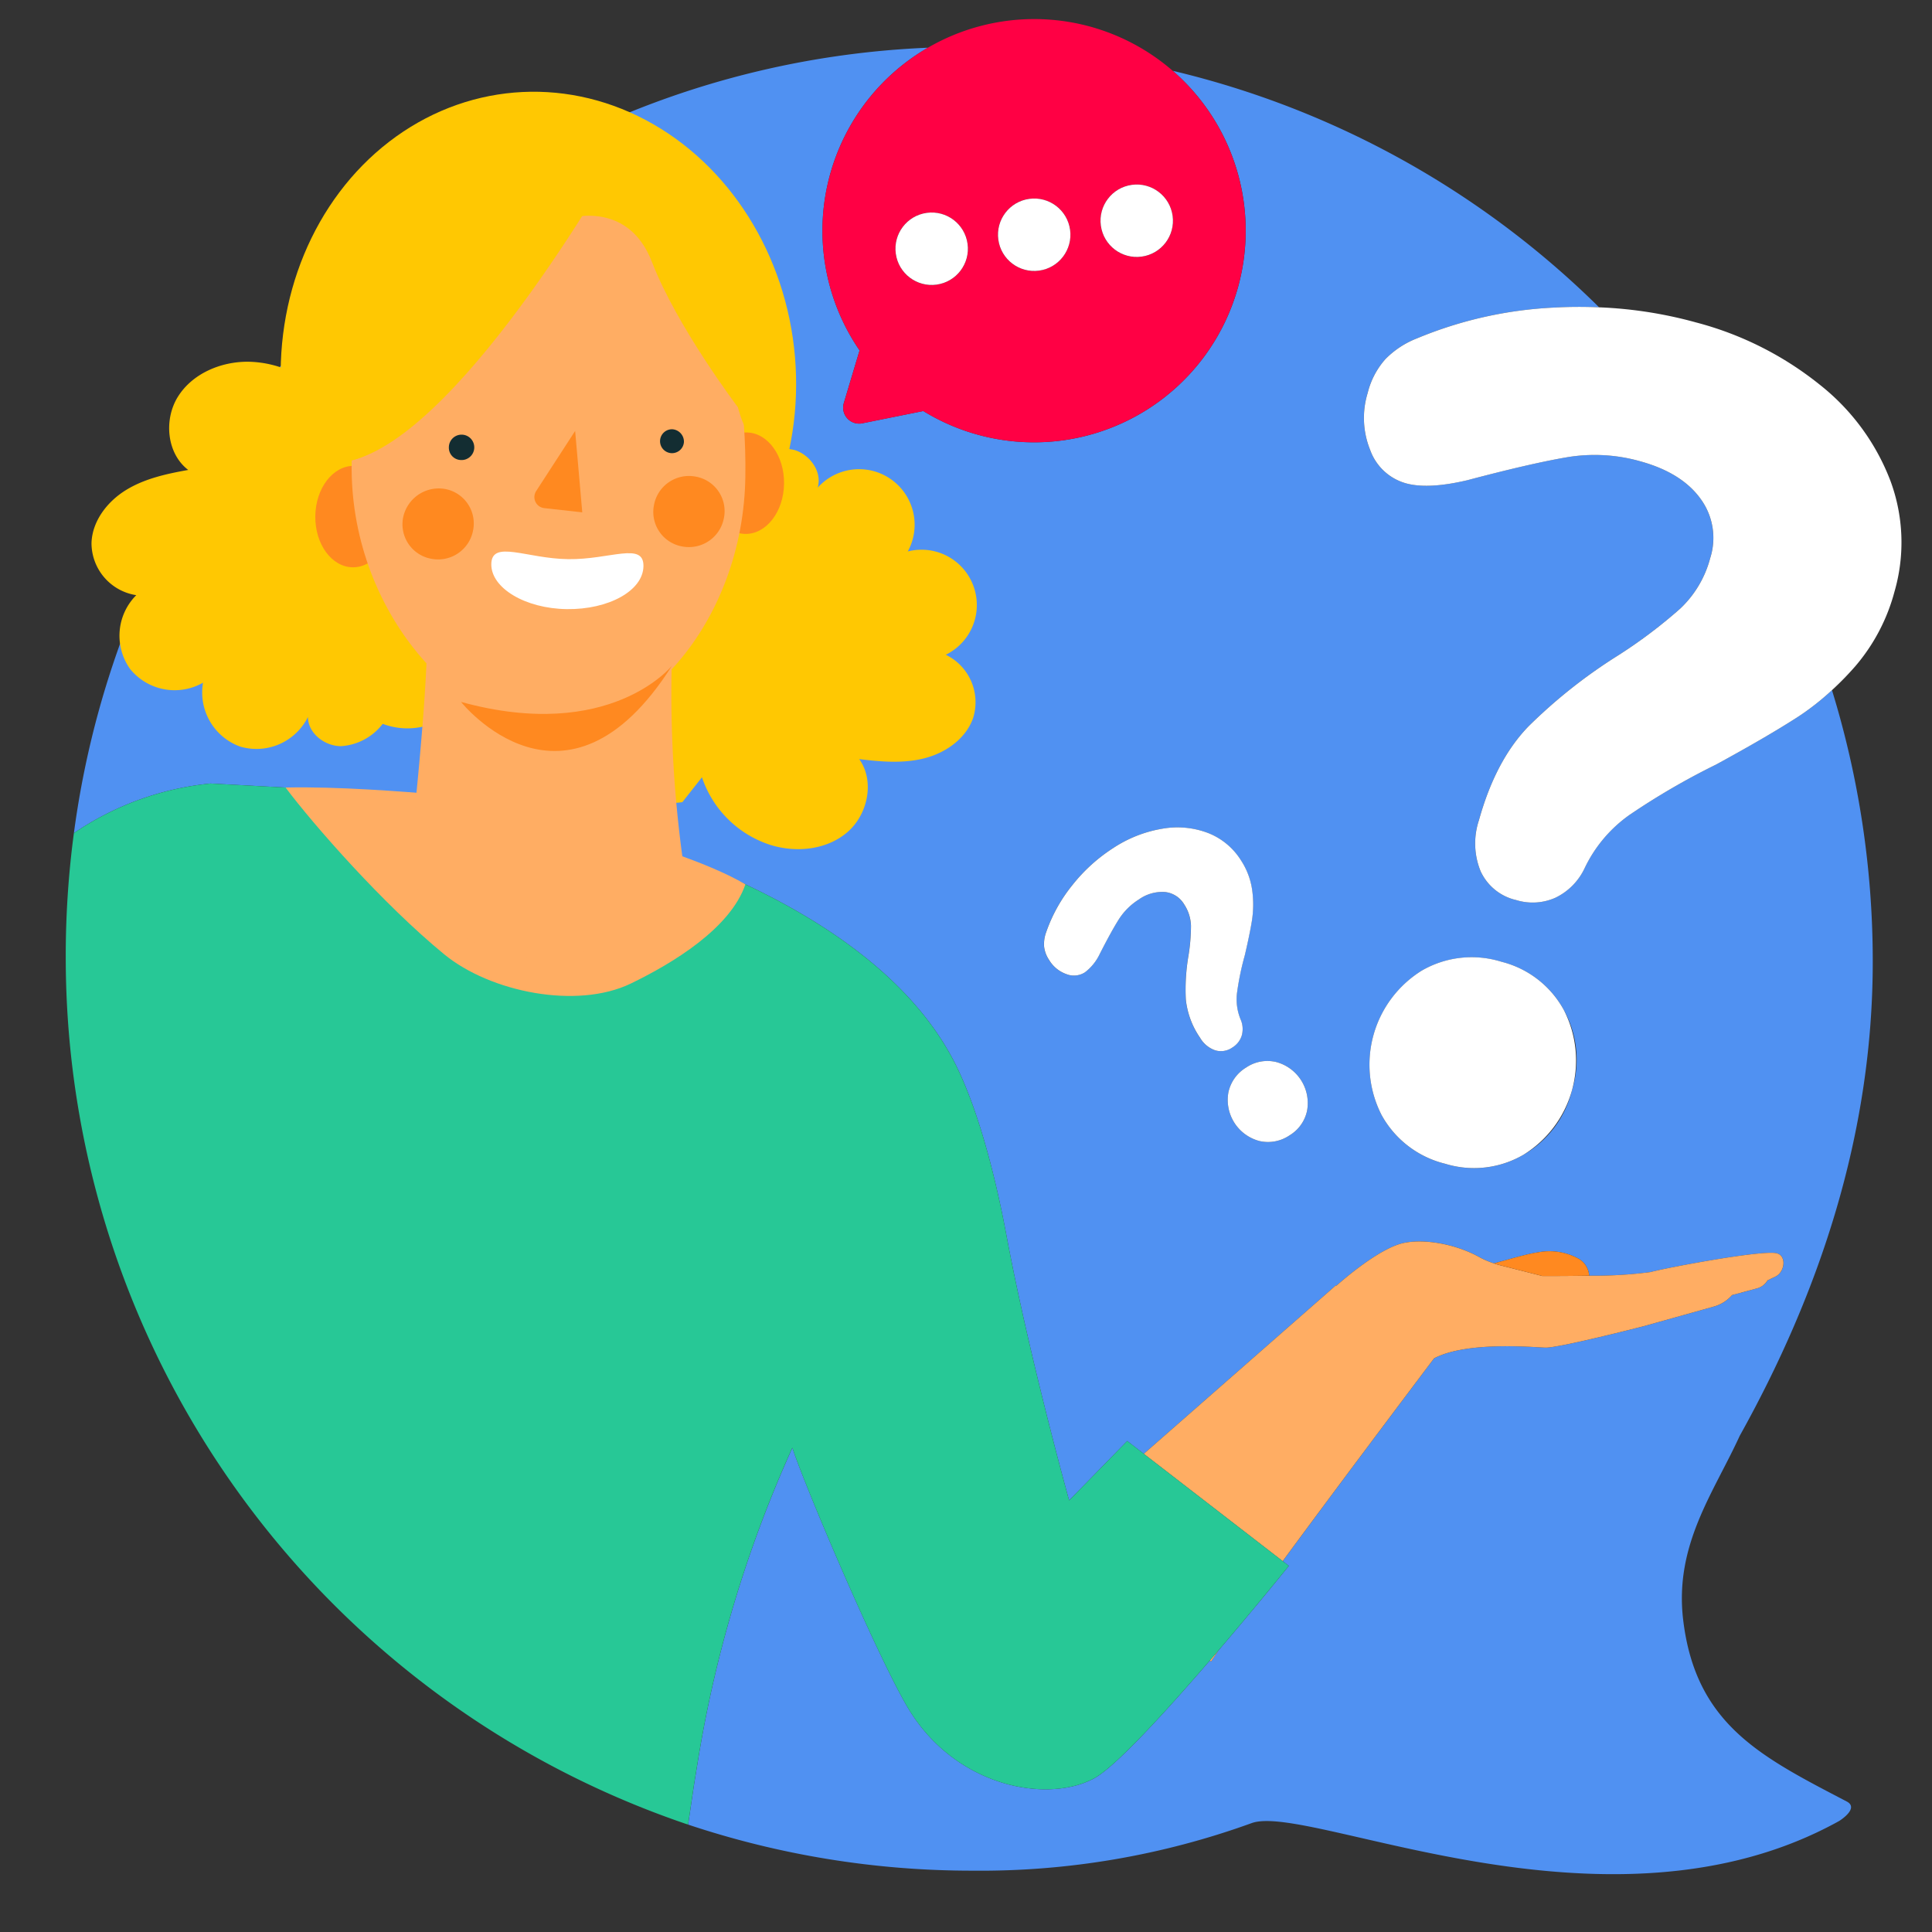
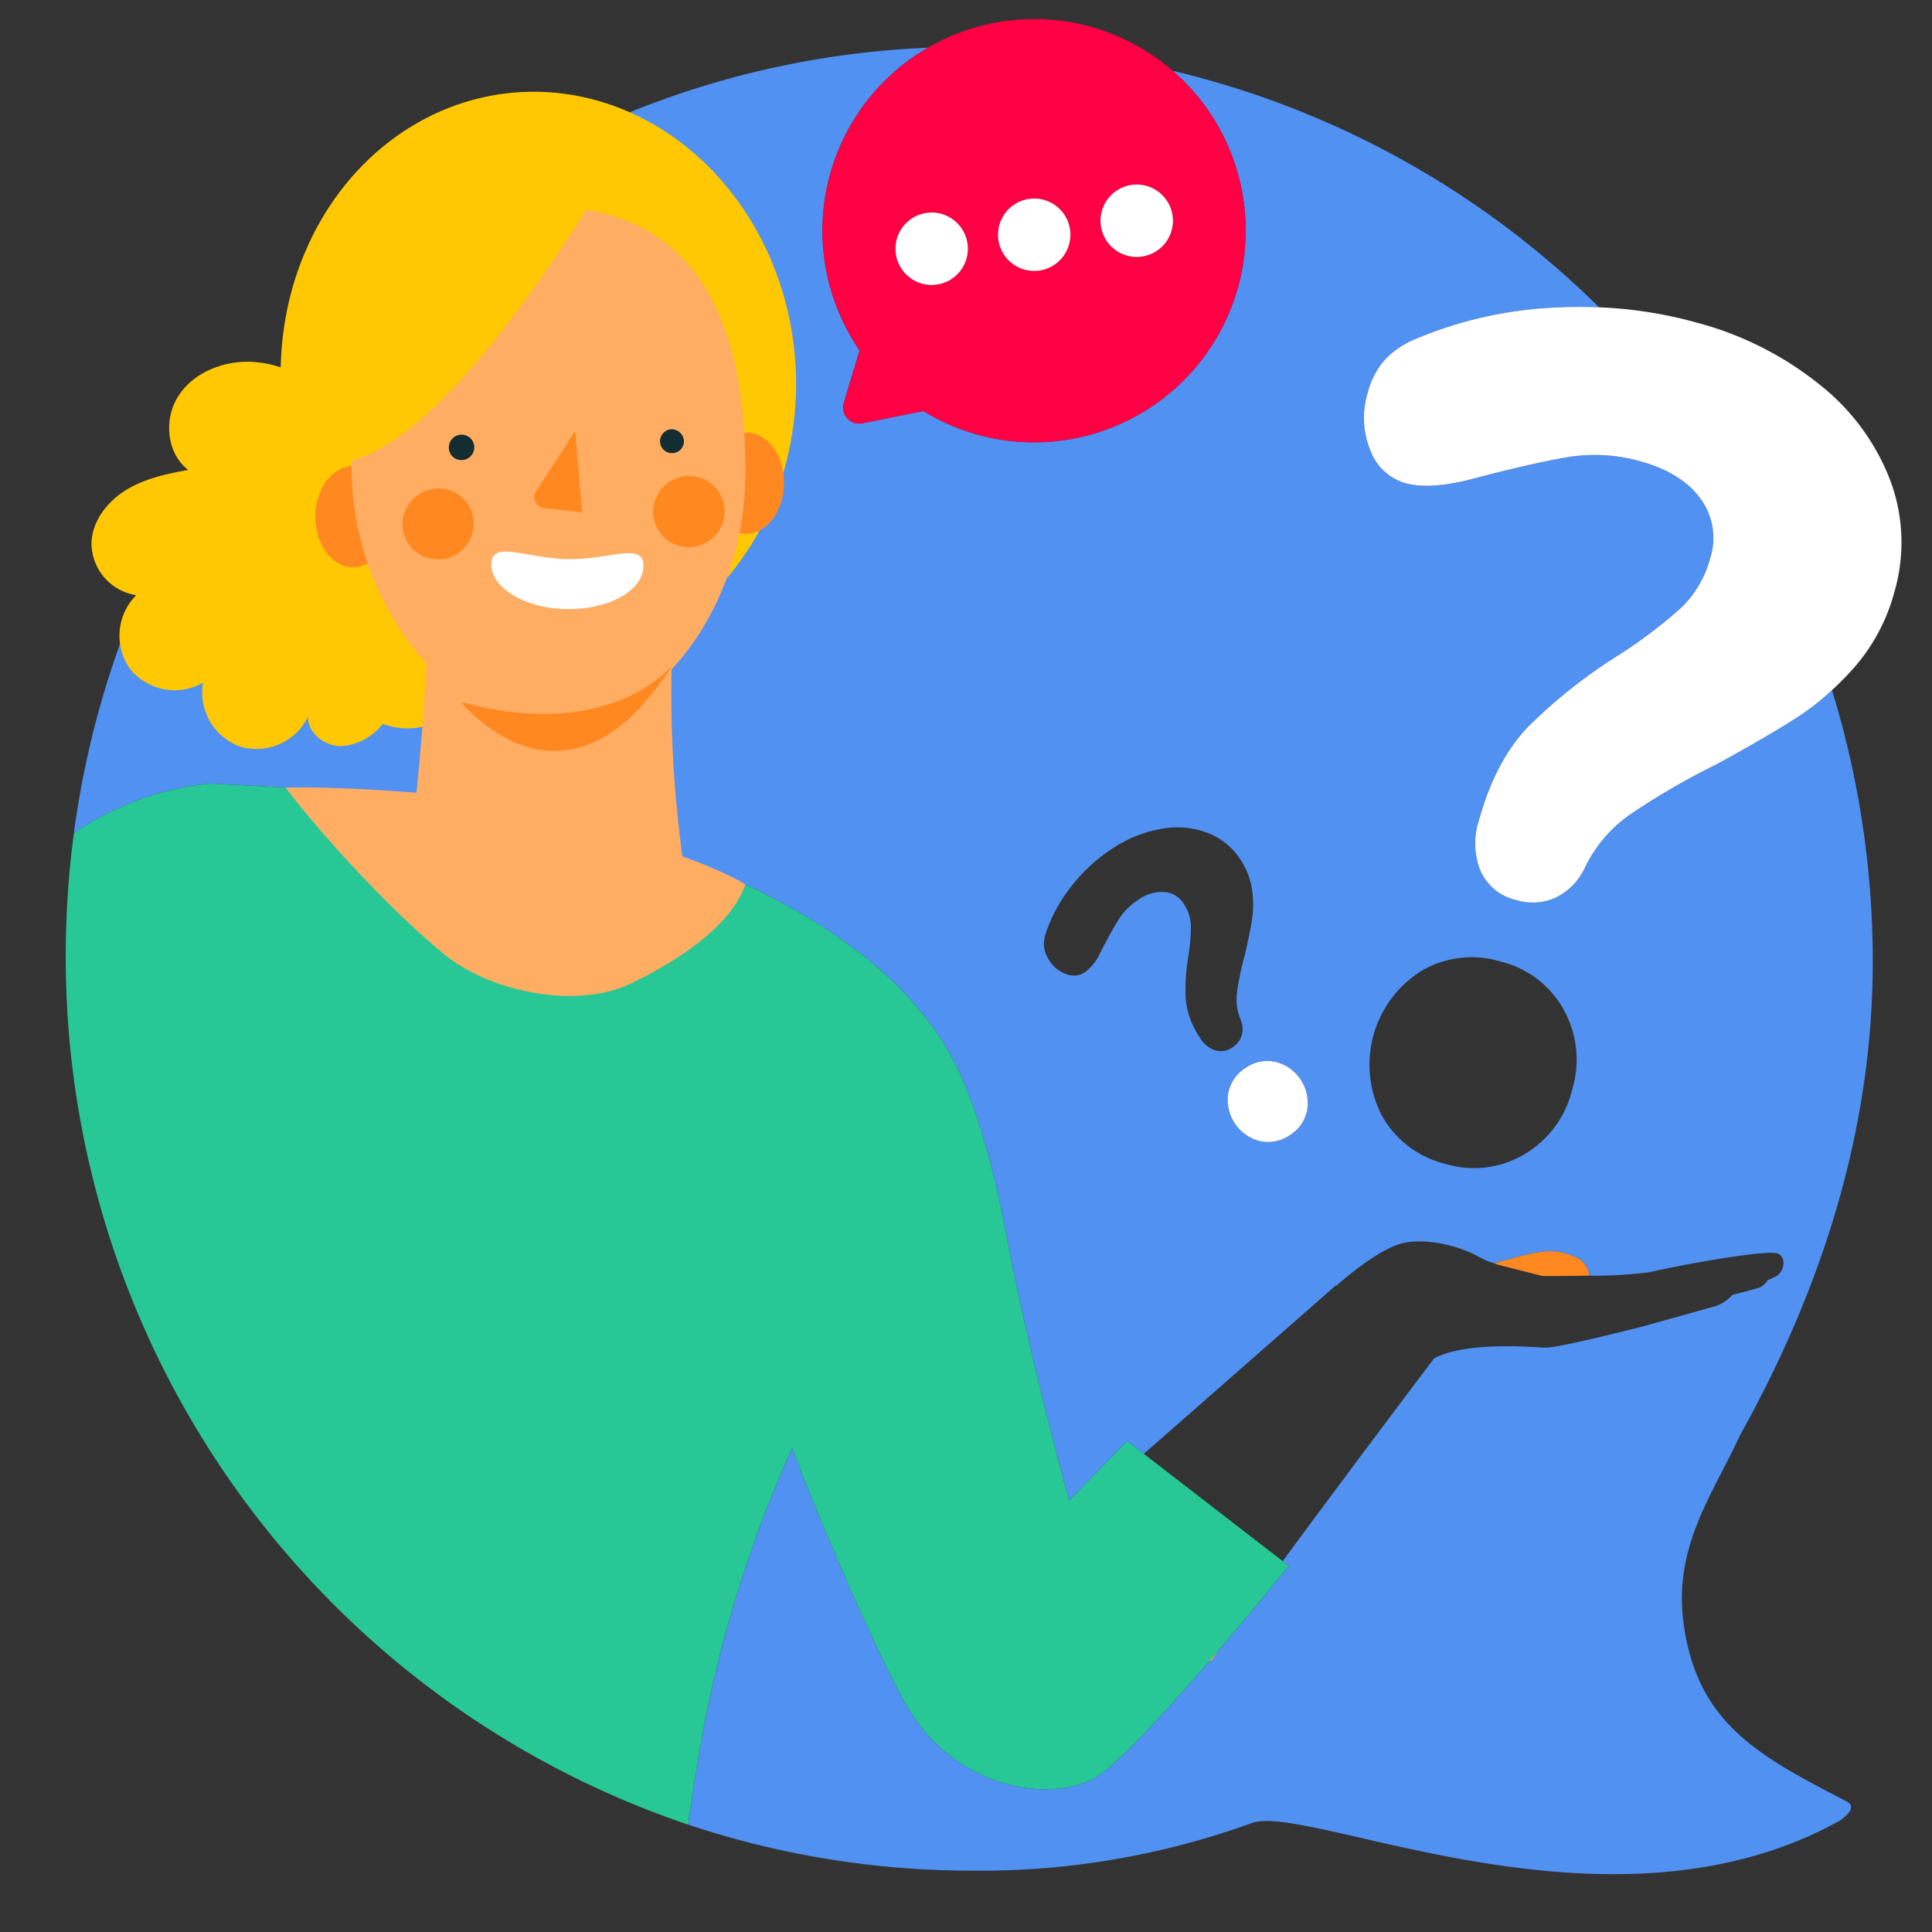
<svg xmlns="http://www.w3.org/2000/svg" viewBox="0 0 300 300">
  <rect x="0" y="0" width="300" height="300" fill="#333333" stroke="none" />
  <defs>
    <style>.cls-1{fill:#5091f2;}.cls-2{fill:#fff;}.cls-3{fill:#f04;}.cls-4{fill:#ffad63;}.cls-5{fill:#27c896;}.cls-6{fill:#ff8920;}.cls-7{fill:#ffc802;}.cls-8{fill:#132d32;}</style>
  </defs>
  <title>faq-300x300</title>
  <g id="Character">
    <path class="cls-1" d="M266.446,118.729a111.246,111.246,0,0,0-13.369,7.77,21.348,21.348,0,0,0-7.044,8.355,9.615,9.615,0,0,1-4.508,4.541,8.682,8.682,0,0,1-6.1.365,8.038,8.038,0,0,1-5.528-4.49,11.433,11.433,0,0,1-.247-7.928q2.593-9.3,7.694-14.56a80.683,80.683,0,0,1,13.75-10.908,76.552,76.552,0,0,0,9.82-7.384,16.57,16.57,0,0,0,4.644-7.844,10.261,10.261,0,0,0-1.476-9.157q-2.9-4.052-9.283-5.831a26.015,26.015,0,0,0-11.511-.652q-5.678.971-15.437,3.558-6.1,1.445-9.566.478a8.26,8.26,0,0,1-5.534-5.179,13.238,13.238,0,0,1-.382-8.852,12.381,12.381,0,0,1,2.735-5.231,13.943,13.943,0,0,1,4.932-3.244,63.1,63.1,0,0,1,21.28-4.779c2.361-.131,4.69-.134,6.994-.037a140.273,140.273,0,0,0-66.21-36.728,32.864,32.864,0,0,1-38.733,52.831L133.9,65.73a2.481,2.481,0,0,1-2.874-3.142l2.448-8.179a32.844,32.844,0,0,1,10.607-47C75.859,10.267,20.4,62.321,11.474,129.364a45.723,45.723,0,0,1,21.211-7.7l37.657,2.014a176.69,176.69,0,0,1,21.526,4.815,15.8,15.8,0,0,1,5.321,1.165,17.585,17.585,0,0,1,2.591,1.292c18.57,6.242,40.593,17.179,49.075,35.312,3.419,7.309,5.851,17.151,7.432,25.591,3.533,18.868,9.729,41.138,9.729,41.138l9.018-9.235,2.578,1.992,29.821-26.155.1.039c.892-.8,6.638-5.826,10.454-6.633,3.307-.7,8.17.222,11.732,2.206a12.618,12.618,0,0,0,2.267.968c2.086-.539,5.033-1.456,6.87-1.716a9.4,9.4,0,0,1,6.146.93,3.247,3.247,0,0,1,1.764,2.7,67.406,67.406,0,0,0,9.536-.562c2.5-.674,17.2-3.448,19.551-2.924,1.61.359,1.323,2.925-.167,3.632l-1.223.58a2.693,2.693,0,0,1-1.628,1.245l-3.877,1.041a5.813,5.813,0,0,1-2.815,1.779l-10.949,3.065s-13.189,3.395-15.244,3.317-12.245-.995-17.262,1.664h0c-4.966,6.586-15.28,20.3-23.507,31.488l.952.735s-4.948,6.14-10.939,13.147c-.443.648-.822,1.216-1.121,1.681l-.238-.1c-6.837,7.932-14.613,16.455-17.913,18.249-7.2,3.915-21.22,1.447-28.654-10.47-4.482-7.184-16.039-34.229-18.229-40.843h0a192.735,192.735,0,0,0-14.656,48.546l-.64,3.936-.891,6.031a139.187,139.187,0,0,0,44.113,7.154,123.7,123.7,0,0,0,43.43-7.4c9-3.16,55.309,19.587,91.179-.31.042-.023,3.2-1.98,1.187-3.033-13.275-6.933-23.421-11.915-25.391-28.133-1.418-11.684,4.711-19.766,8.774-28.65,12.293-22.059,20.745-46.86,20.656-74.043a143.007,143.007,0,0,0-6.333-41.744,39.622,39.622,0,0,1-5.347,4.188Q274.321,114.439,266.446,118.729Zm-77.79,44.356a4.39,4.39,0,0,1-2.332-1.959,12.8,12.8,0,0,1-2.2-5.929,30.979,30.979,0,0,1,.4-6.727,29.394,29.394,0,0,0,.4-4.7,6.363,6.363,0,0,0-1.056-3.337,3.94,3.94,0,0,0-3-1.921,6.256,6.256,0,0,0-4.045,1.164,9.989,9.989,0,0,0-3.133,3.127q-1.175,1.874-2.933,5.329a7.7,7.7,0,0,1-2.312,2.86,3.171,3.171,0,0,1-2.9.258,5.083,5.083,0,0,1-2.631-2.157,4.753,4.753,0,0,1-.8-2.122,5.353,5.353,0,0,1,.334-2.242,24.228,24.228,0,0,1,4.079-7.313,25.978,25.978,0,0,1,6.307-5.719,19.764,19.764,0,0,1,7.688-3.022,13.365,13.365,0,0,1,7.085.687,10.563,10.563,0,0,1,5.072,4.218,11.286,11.286,0,0,1,1.757,4.7,16.254,16.254,0,0,1-.036,4.6q-.344,2.161-1.132,5.513a42.713,42.713,0,0,0-1.2,5.815,8.2,8.2,0,0,0,.588,4.155,3.692,3.692,0,0,1,.146,2.452,3.334,3.334,0,0,1-1.456,1.838A3.086,3.086,0,0,1,188.657,163.084Zm14.312,9.352a5.85,5.85,0,0,1-2.713,3.85,5.938,5.938,0,0,1-4.695.89,6.6,6.6,0,0,1-4.819-7.53,5.944,5.944,0,0,1,2.775-3.89,5.857,5.857,0,0,1,4.633-.85,6.6,6.6,0,0,1,4.819,7.53Zm41.129-3.141a15.952,15.952,0,0,1-7.5,10,15.237,15.237,0,0,1-12.186,1.418,15.467,15.467,0,0,1-9.879-7.568,17.189,17.189,0,0,1,6.252-22.43,15.481,15.481,0,0,1,12.37-1.367,15.254,15.254,0,0,1,9.7,7.518A15.97,15.97,0,0,1,244.1,169.295Z" />
    <path class="cls-2" d="M288.1,103.441a29.4,29.4,0,0,0,6.076-11.572,27.513,27.513,0,0,0-.618-17.171A34.809,34.809,0,0,0,282.589,59.75a51.475,51.475,0,0,0-19.215-9.679,66.274,66.274,0,0,0-15.058-2.35c-2.3-.1-4.633-.094-6.994.037a63.1,63.1,0,0,0-21.28,4.779,13.943,13.943,0,0,0-4.932,3.244,12.381,12.381,0,0,0-2.735,5.231,13.238,13.238,0,0,0,.382,8.852,8.26,8.26,0,0,0,5.534,5.179q3.461.964,9.566-.478,9.759-2.586,15.437-3.558a26.015,26.015,0,0,1,11.511.652q6.382,1.78,9.283,5.831a10.261,10.261,0,0,1,1.476,9.157,16.57,16.57,0,0,1-4.644,7.844,76.552,76.552,0,0,1-9.82,7.384,80.683,80.683,0,0,0-13.75,10.908q-5.106,5.258-7.694,14.56a11.433,11.433,0,0,0,.247,7.928,8.038,8.038,0,0,0,5.528,4.49,8.682,8.682,0,0,0,6.1-.365,9.615,9.615,0,0,0,4.508-4.541,21.348,21.348,0,0,1,7.044-8.355,111.246,111.246,0,0,1,13.369-7.77q7.874-4.29,12.667-7.375a39.622,39.622,0,0,0,5.347-4.188A46.676,46.676,0,0,0,288.1,103.441Z" />
-     <path class="cls-2" d="M233.152,149.343a15.481,15.481,0,0,0-12.37,1.367,17.189,17.189,0,0,0-6.252,22.43,15.467,15.467,0,0,0,9.879,7.568,15.237,15.237,0,0,0,12.186-1.418,17.19,17.19,0,0,0,6.252-22.43A15.254,15.254,0,0,0,233.152,149.343Z" />
    <path class="cls-2" d="M198.149,164.906a5.857,5.857,0,0,0-4.633.85,5.944,5.944,0,0,0-2.775,3.89,6.6,6.6,0,0,0,4.819,7.53,5.938,5.938,0,0,0,4.695-.89,5.85,5.85,0,0,0,2.713-3.85,6.6,6.6,0,0,0-4.819-7.53Z" />
-     <path class="cls-2" d="M192.813,160.813a3.692,3.692,0,0,0-.146-2.452,8.2,8.2,0,0,1-.588-4.155,42.713,42.713,0,0,1,1.2-5.815q.788-3.352,1.132-5.513a16.254,16.254,0,0,0,.036-4.6,11.286,11.286,0,0,0-1.757-4.7,10.563,10.563,0,0,0-5.072-4.218,13.365,13.365,0,0,0-7.085-.687,19.764,19.764,0,0,0-7.688,3.022,25.978,25.978,0,0,0-6.307,5.719,24.228,24.228,0,0,0-4.079,7.313,5.353,5.353,0,0,0-.334,2.242,4.753,4.753,0,0,0,.8,2.122,5.083,5.083,0,0,0,2.631,2.157,3.171,3.171,0,0,0,2.9-.258,7.7,7.7,0,0,0,2.312-2.86q1.758-3.455,2.933-5.329a9.989,9.989,0,0,1,3.133-3.127,6.256,6.256,0,0,1,4.045-1.164,3.94,3.94,0,0,1,3,1.921,6.363,6.363,0,0,1,1.056,3.337,29.394,29.394,0,0,1-.4,4.7,30.979,30.979,0,0,0-.4,6.727,12.8,12.8,0,0,0,2.2,5.929,4.39,4.39,0,0,0,2.332,1.959,3.086,3.086,0,0,0,2.7-.433A3.334,3.334,0,0,0,192.813,160.813Z" />
    <path class="cls-2" d="M97.189,129.659a15.8,15.8,0,0,0-5.321-1.165c2.527.723,5.182,1.539,7.912,2.457A17.585,17.585,0,0,0,97.189,129.659Z" />
    <path class="cls-3" d="M128.642,28.063a32.778,32.778,0,0,0,4.838,26.346l-2.448,8.179A2.481,2.481,0,0,0,133.9,65.73l9.467-1.906A32.864,32.864,0,1,0,168.338,3.886h0a32.887,32.887,0,0,0-39.693,24.178Zm32.711,13.96a5.624,5.624,0,1,1,4.811-6.333A5.624,5.624,0,0,1,161.353,42.022Zm15.921-2.175a5.624,5.624,0,1,1,4.811-6.334A5.624,5.624,0,0,1,177.273,39.847Zm-33.364-6.794a5.624,5.624,0,1,1-4.811,6.333A5.624,5.624,0,0,1,143.909,33.053Z" />
    <circle class="cls-2" cx="144.671" cy="38.625" r="5.624" transform="translate(-3.897 19.939) rotate(-7.78)" />
    <circle class="cls-2" cx="160.591" cy="36.45" r="5.624" transform="translate(-3.456 22.075) rotate(-7.78)" />
    <circle class="cls-2" cx="176.512" cy="34.275" r="5.624" transform="translate(-3.015 24.21) rotate(-7.78)" />
-     <path class="cls-4" d="M222.683,210.923h0c5.017-2.659,15.206-1.742,17.262-1.664s15.244-3.317,15.244-3.317l10.949-3.065a5.813,5.813,0,0,0,2.815-1.779l3.877-1.041a2.693,2.693,0,0,0,1.628-1.245l1.223-.58c1.49-.707,1.777-3.274.167-3.632-2.354-.524-17.047,2.25-19.551,2.924a67.406,67.406,0,0,1-9.536.562c-3.812.065-7.269.05-7.269.05l-6.854-1.743c-.224-.057-.437-.147-.656-.218a12.618,12.618,0,0,1-2.267-.968c-3.562-1.983-8.425-2.9-11.732-2.206-3.816.807-9.562,5.837-10.454,6.633l-.1-.039-29.821,26.155,21.565,16.662C207.4,231.225,217.718,217.509,222.683,210.923Z" />
    <path class="cls-4" d="M188.068,257.974c.3-.465.678-1.033,1.121-1.681q-.672.786-1.359,1.583Z" />
    <path class="cls-5" d="M108.378,273.358a192.735,192.735,0,0,1,14.656-48.546h0c2.191,6.614,13.748,33.659,18.229,40.843,7.434,11.917,21.453,14.385,28.654,10.47,3.3-1.794,11.076-10.317,17.913-18.249q.687-.8,1.359-1.583c5.991-7.007,10.939-13.147,10.939-13.147l-.952-.735-21.565-16.662-2.578-1.992-9.018,9.235s-6.2-22.27-9.729-41.138c-1.58-8.44-4.013-18.282-7.432-25.591-8.482-18.133-30.5-29.07-49.075-35.312-2.731-.918-5.385-1.734-7.912-2.457a176.69,176.69,0,0,0-21.526-4.815l-37.657-2.014a45.723,45.723,0,0,0-21.211,7.7,144.023,144.023,0,0,0-1.264,19.474,142.155,142.155,0,0,0,96.636,134.487l.891-6.031Z" />
    <path class="cls-6" d="M239.493,198.134s3.457.015,7.269-.05a3.247,3.247,0,0,0-1.764-2.7,9.4,9.4,0,0,0-6.146-.93c-1.837.259-4.784,1.176-6.87,1.716.219.071.432.161.656.218Z" />
    <path class="cls-7" d="M51.725,63.07a16.568,16.568,0,0,0-13.2-6.9c-4.22-.028-8.607,1.815-10.866,5.38s-1.788,8.862,1.567,11.422c-3.353.6-6.761,1.338-9.662,3.123s-5.243,4.81-5.355,8.214a8.193,8.193,0,0,0,6.951,8.109,8.9,8.9,0,0,0-.949,11.472,8.9,8.9,0,0,0,11.315,2.118,8.929,8.929,0,0,0,5.77,9.923,8.929,8.929,0,0,0,10.519-4.593c.017,2.53,2.6,4.521,5.128,4.527a8.855,8.855,0,0,0,6.482-3.466A10.9,10.9,0,0,0,72.55,96.489a3.184,3.184,0,0,1-.632-1.484,3.039,3.039,0,0,1,.865-1.812,17.227,17.227,0,0,0-3.644-24.454,3.767,3.767,0,0,1-1.2-1.122A4.1,4.1,0,0,1,67.6,66.1a9.834,9.834,0,0,0-14.107-7.618Z" />
-     <path class="cls-7" d="M109,120.695a16.568,16.568,0,0,0,10.58,10.489c4.024,1.272,8.76.8,11.969-1.936s4.322-7.941,1.871-11.376c3.38.42,6.855.715,10.153-.134s6.429-3.049,7.539-6.269a8.193,8.193,0,0,0-4.25-9.8,8.591,8.591,0,0,0-5.9-16.042,8.627,8.627,0,0,0-13.993-9.9c.73-2.422-1.149-5.086-3.564-5.838a8.855,8.855,0,0,0-7.216,1.4A10.9,10.9,0,0,0,98.957,82.62a3.184,3.184,0,0,1,.166,1.6A3.039,3.039,0,0,1,97.762,85.7a17.227,17.227,0,0,0-3.731,24.441,3.767,3.767,0,0,1,.812,1.425,4.1,4.1,0,0,1-.117,1.549,9.834,9.834,0,0,0,11.233,11.44Z" />
    <ellipse class="cls-7" cx="83.604" cy="58.792" rx="39.984" ry="44.579" transform="translate(-4.679 7.292) rotate(-4.858)" />
    <path class="cls-4" d="M115.747,137.319c-2.33,6.839-11.286,12.259-17.8,15.407-8.353,4.036-21.793,1.347-28.967-4.537-9.454-7.754-20.236-20.034-24.639-25.9,16.365-.362,39.354,3.2,23.857.171C73.571,124.273,103.9,130.335,115.747,137.319Z" />
    <path class="cls-4" d="M104.541,97.237a188.471,188.471,0,0,0,1.488,36.276s-7.59,15.852-22.41,15.308c-14.935-.547-20.241-13.442-20.241-13.442S66.52,108.083,66.306,98Z" />
    <path class="cls-6" d="M115.736,82.906c3.262.044,5.953-3.447,6.012-7.8s-2.541-7.911-5.8-7.953-5.953,3.447-6.01,7.8,2.54,7.91,5.8,7.953" />
    <path class="cls-6" d="M54.759,88.089c3.262.044,5.953-3.447,6.012-7.8s-2.541-7.911-5.8-7.953-5.953,3.447-6.01,7.8,2.54,7.91,5.8,7.953" />
    <path class="cls-4" d="M115.738,73.987c-.3,22.352-15.817,39.636-30.52,39.094S54.308,94.369,54.605,72.017,65.22,31.5,86.294,32.128c22.808.766,29.742,19.507,29.444,41.859" />
    <path class="cls-8" d="M71.524,71.431A1.972,1.972,0,1,0,69.7,69.437a1.914,1.914,0,0,0,1.826,1.994" />
    <path class="cls-8" d="M106.2,68.648a1.856,1.856,0,1,1-1.826-1.993,1.93,1.93,0,0,1,1.826,1.993" />
    <path class="cls-2" d="M99.916,87.908c-.051,3.822-5.418,6.762-11.9,6.676S76.242,91.3,76.29,87.594c.051-3.822,5.456-.854,11.941-.768s11.736-2.74,11.685,1.082" />
    <path class="cls-6" d="M101.548,78.432a5.443,5.443,0,0,0,4.432,6.43,5.528,5.528,0,0,0,6.431-4.431A5.443,5.443,0,0,0,107.977,74a5.524,5.524,0,0,0-6.429,4.432" />
    <path class="cls-6" d="M62.6,80.347a5.443,5.443,0,0,0,4.432,6.43,5.525,5.525,0,0,0,6.43-4.432,5.441,5.441,0,0,0-4.432-6.43A5.652,5.652,0,0,0,62.6,80.347" />
    <path class="cls-6" d="M89.307,66.918l-6.03,9.3A1.723,1.723,0,0,0,84.514,78.9l5.9.657Z" />
    <path class="cls-6" d="M104.351,103.364s-9.6,12-32.762,5.63c0,0,16.241,20.436,32.762-5.63" />
-     <path class="cls-7" d="M87.726,34.045s-9.7-2.579-12.293,6.892S64.412,68.651,55.073,71.365,45.511,29.26,72.421,23.029s47.356,21.9,46.081,36.456-3.917,3.755-3.917,3.755-9.48-12.506-13.341-22.539S87.726,34.045,87.726,34.045Z" />
+     <path class="cls-7" d="M87.726,34.045s-9.7-2.579-12.293,6.892S64.412,68.651,55.073,71.365,45.511,29.26,72.421,23.029S87.726,34.045,87.726,34.045Z" />
    <path class="cls-7" d="M96.634,23.226S72.5,66.41,55.073,71.365s1.8-37.529,1.8-37.529Z" />
  </g>
</svg>